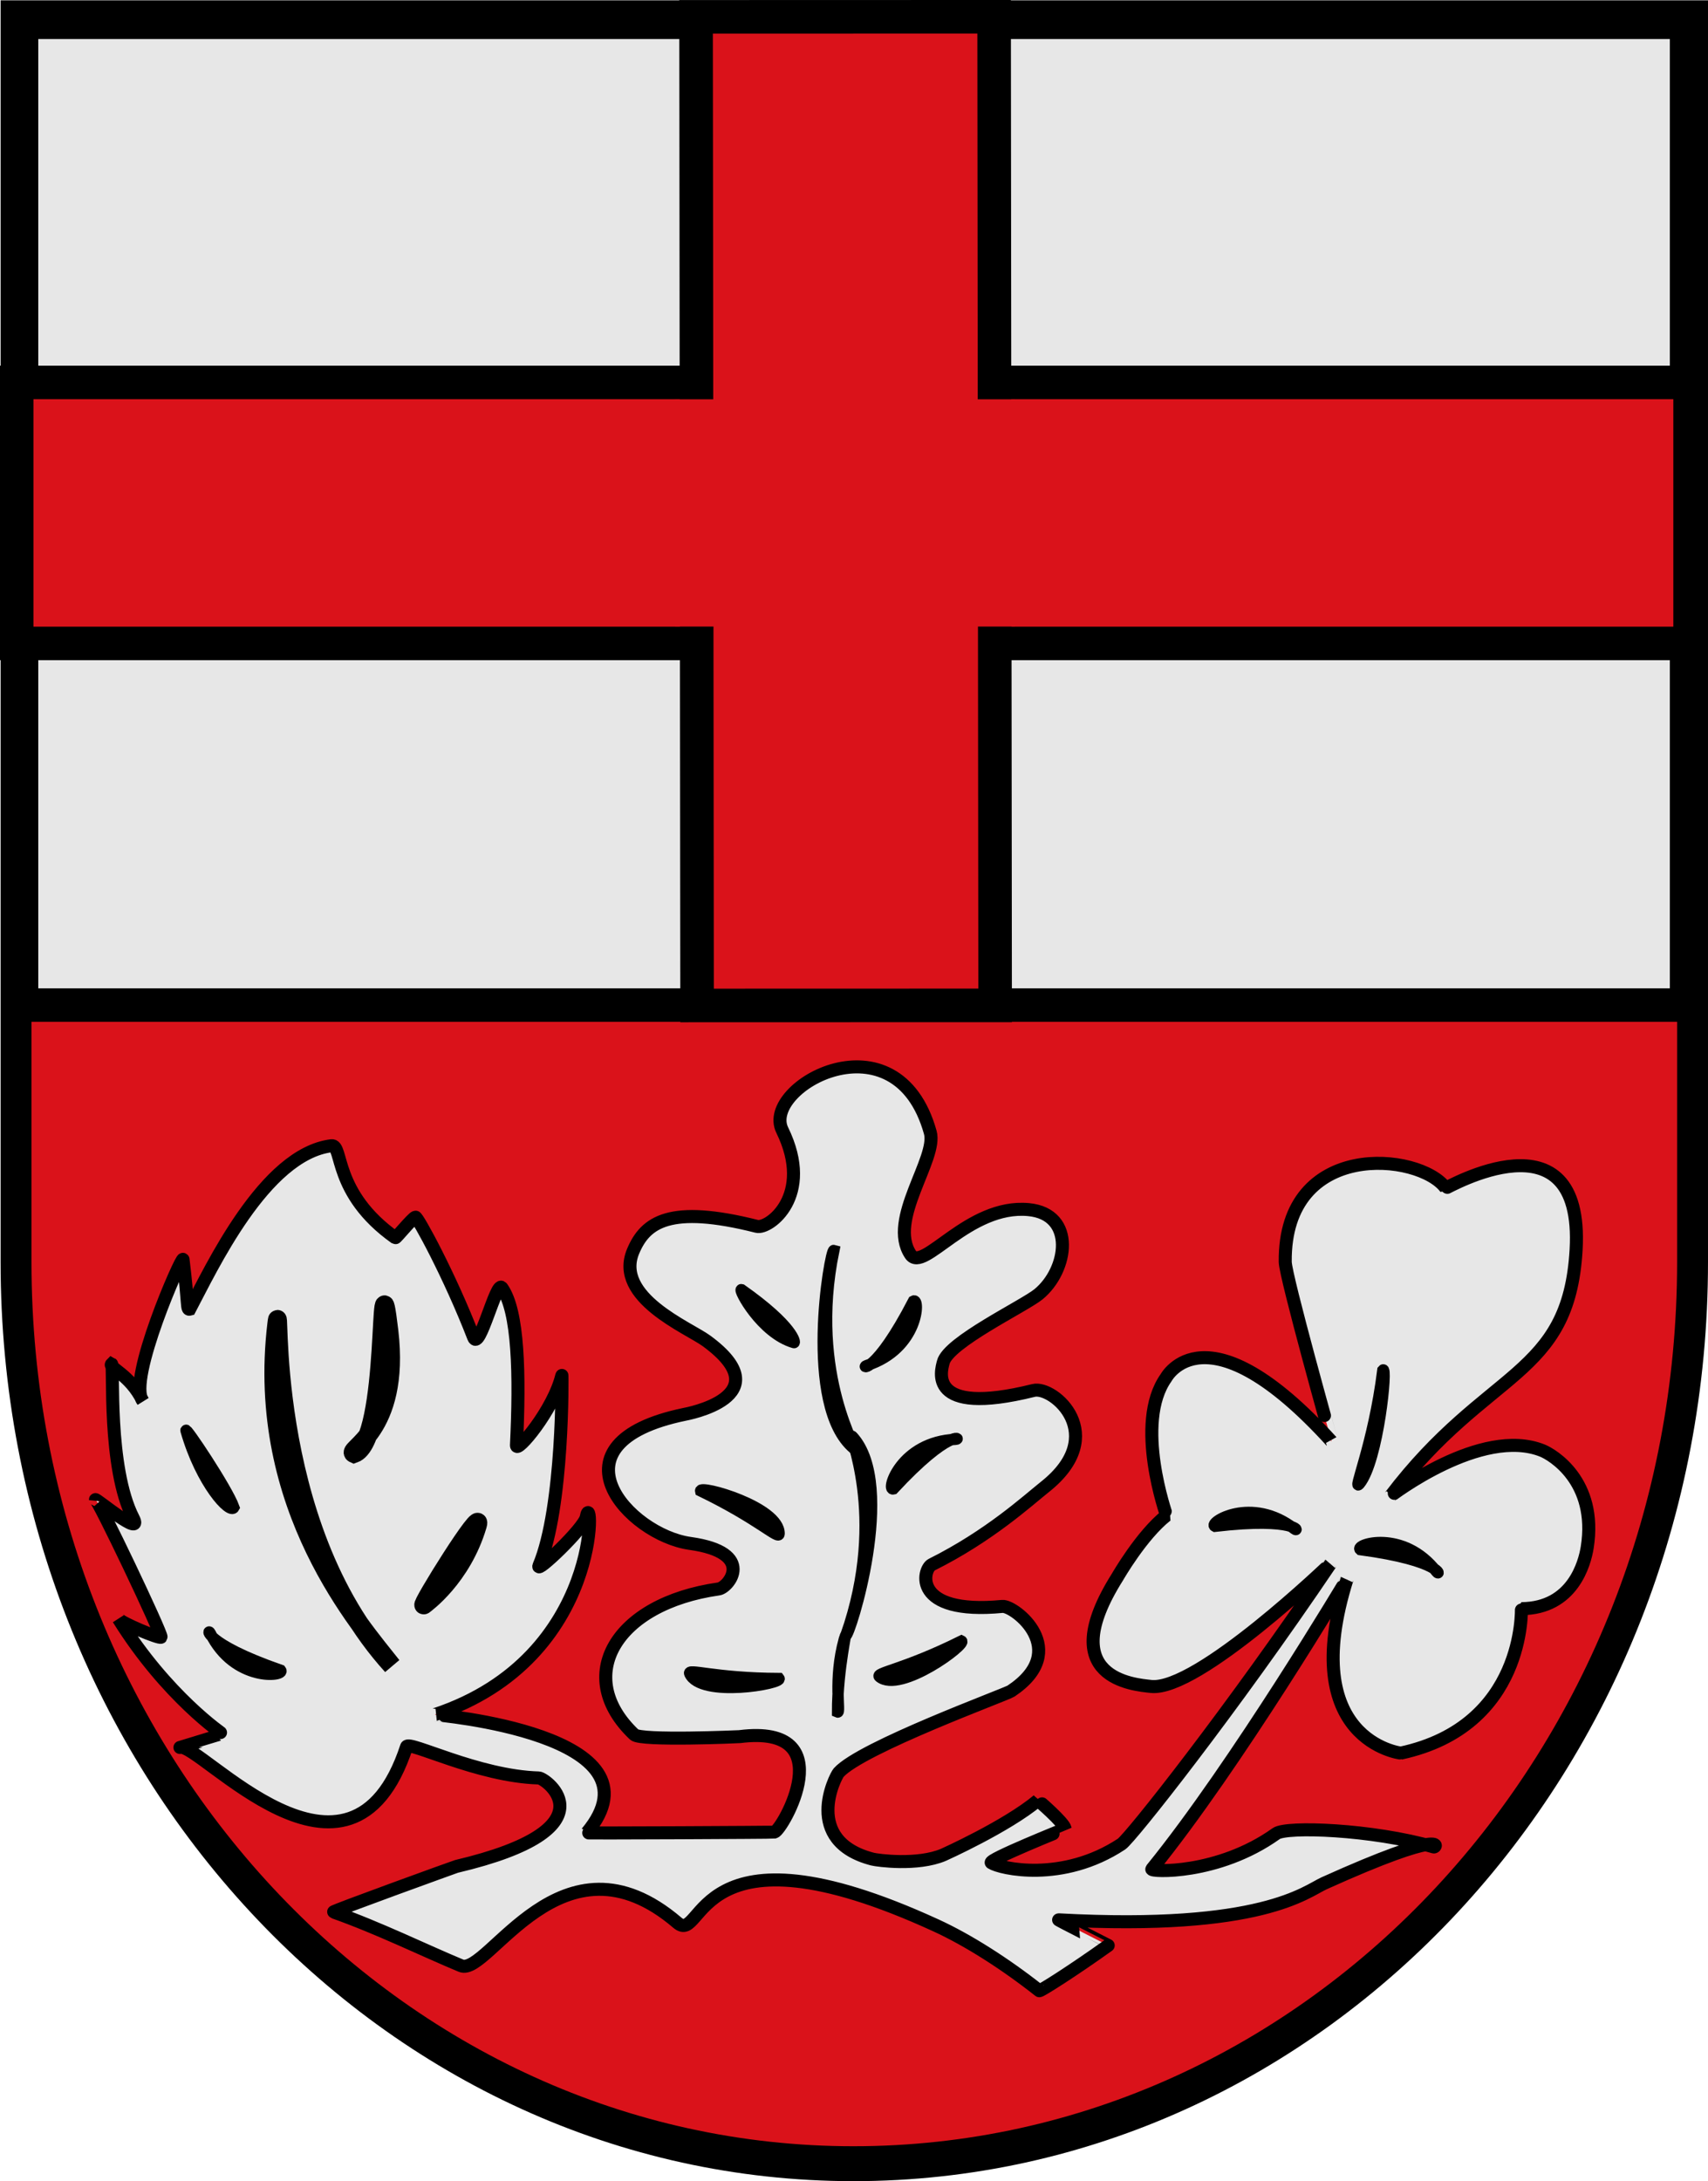
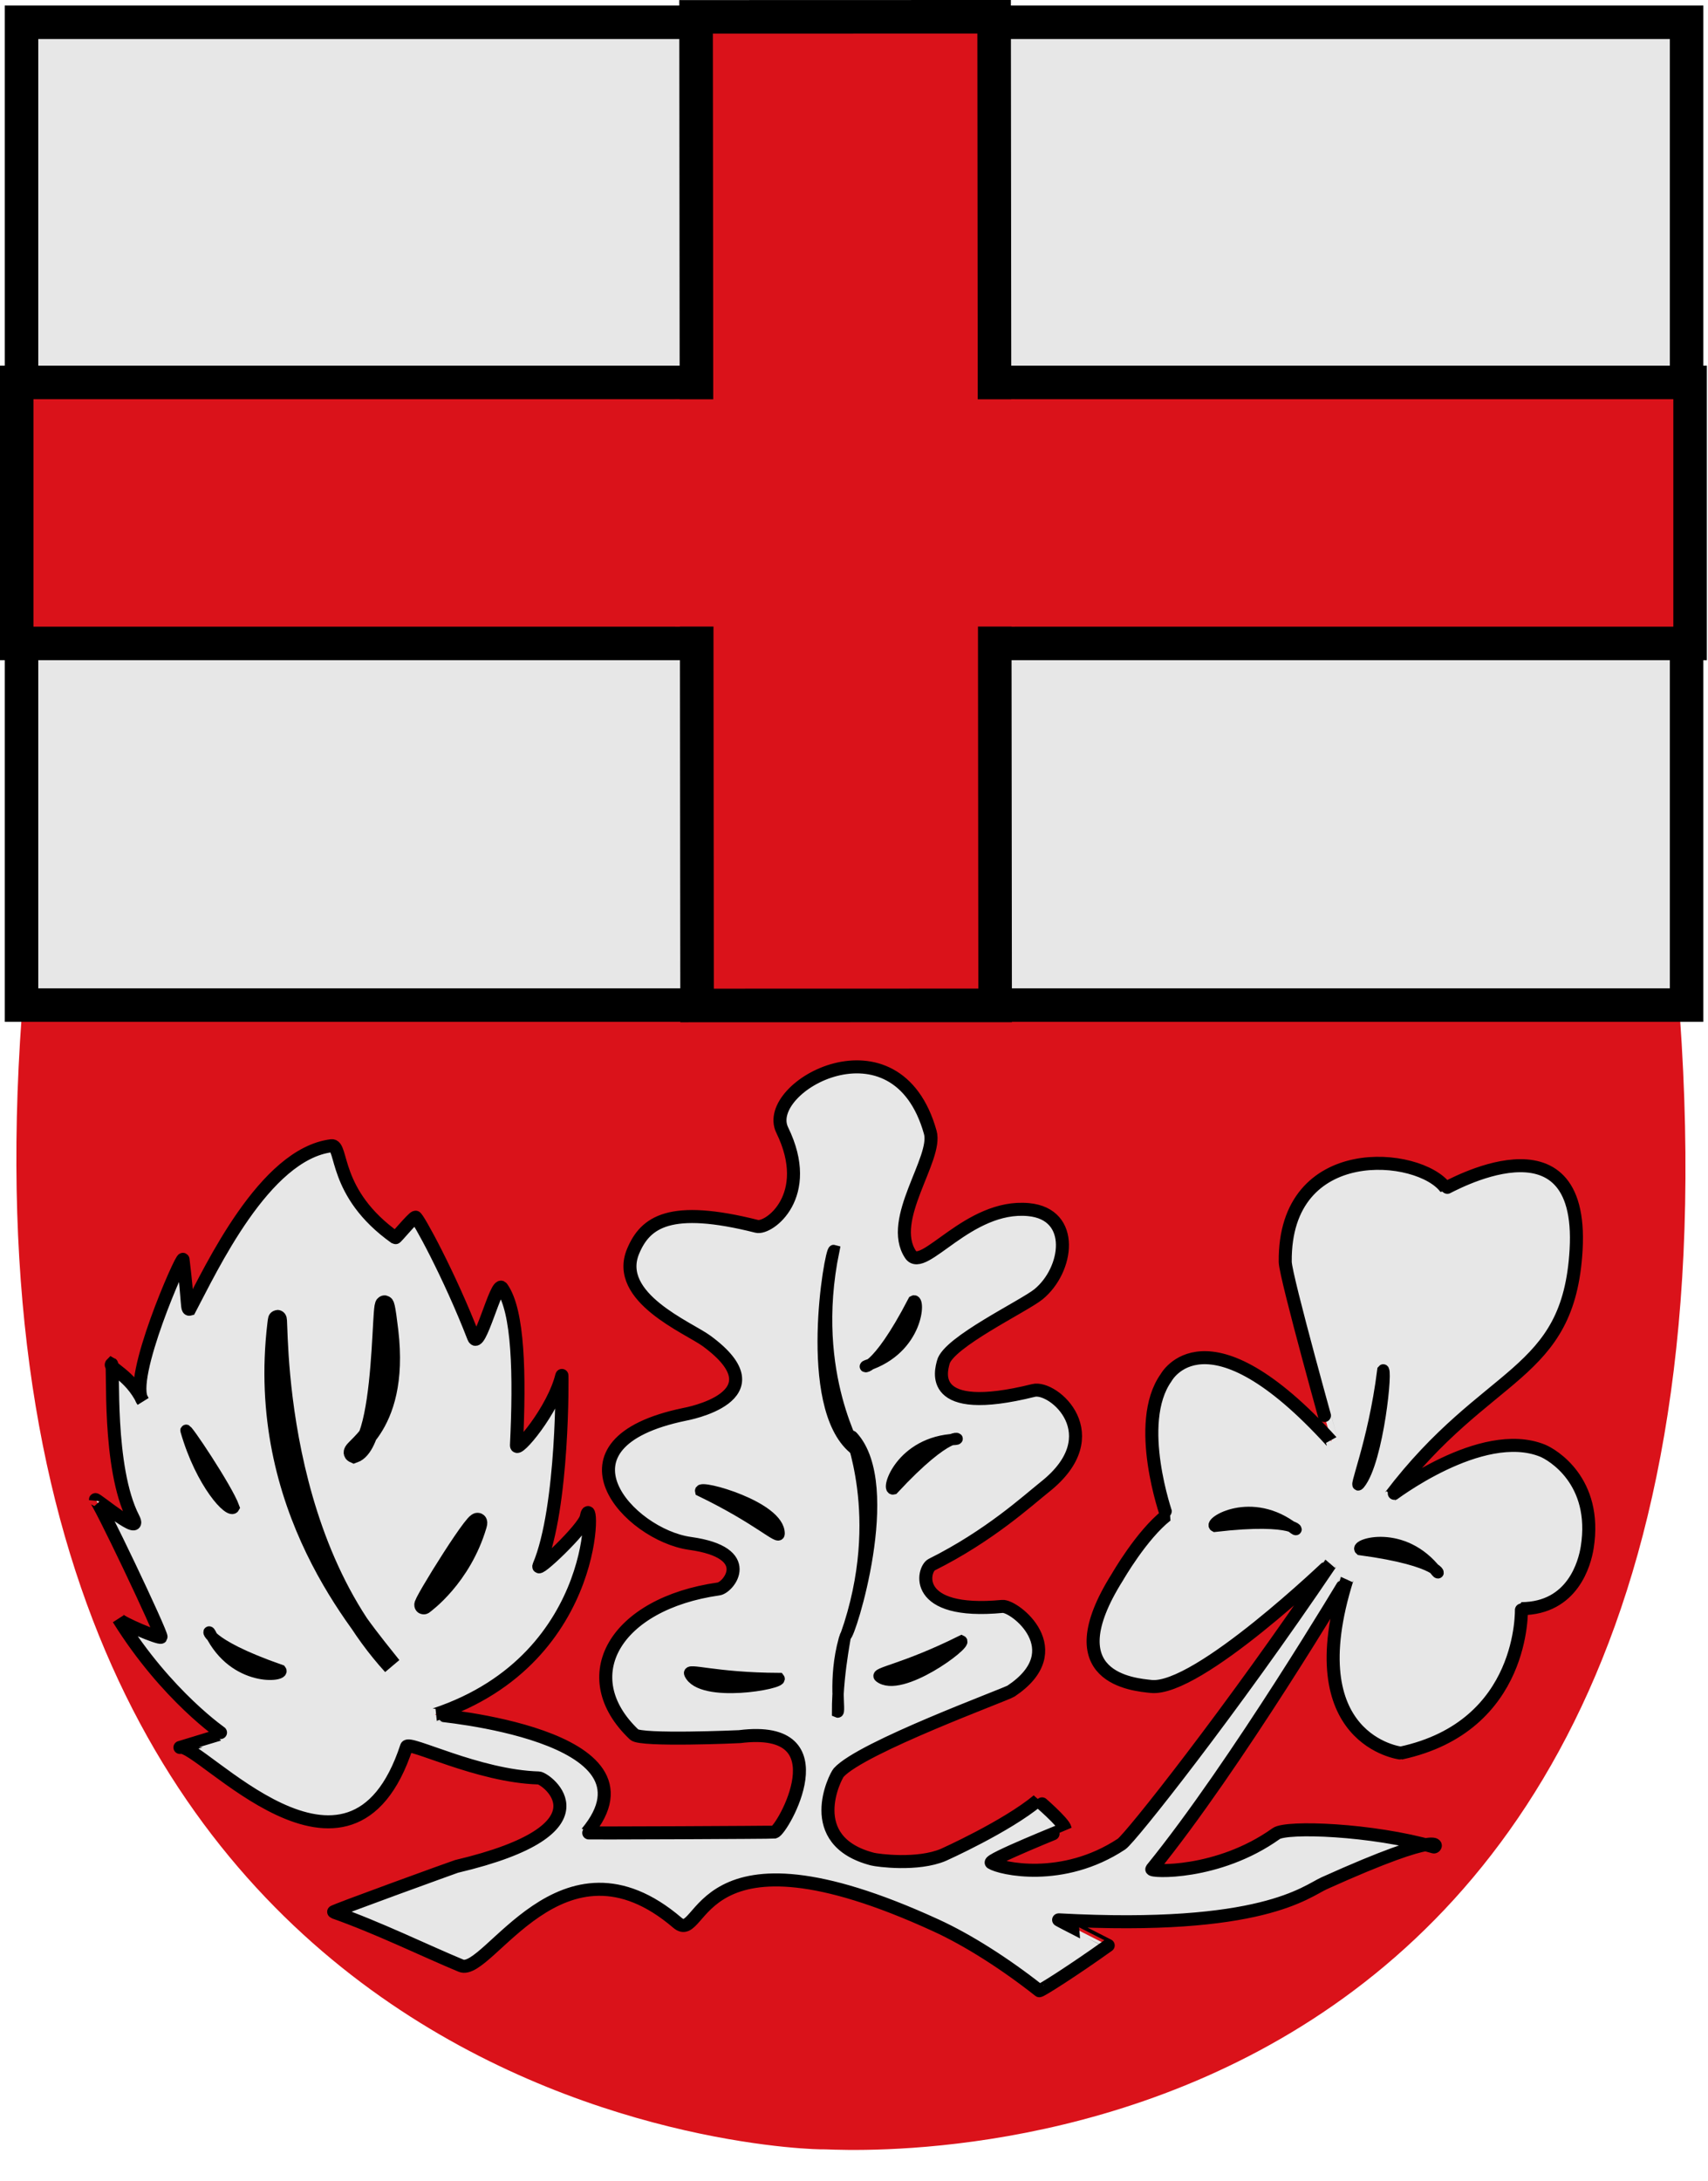
<svg xmlns="http://www.w3.org/2000/svg" version="1.0" width="917.883" height="1171.674" id="svg2477">
  <defs id="defs2480" />
  <g transform="translate(-22.197,-12.775)" id="g3272">
    <path d="M 923.733,542.633 C 924.079,540.034 33.47,561.657 33.899,558.076 C -10.187,1160.841 462.489,1167.825 464.538,1167.345 C 467.577,1166.634 979.449,1208.902 923.733,542.633 z" id="path3377" style="opacity:1;fill:#da121a;fill-opacity:1;fill-rule:nonzero;stroke:none;display:inline" />
-     <path d="M 923.48,690.756 C 923.48,953.434 725.213,1165.687 480.838,1165.687 C 237.384,1165.687 39.117,953.434 39.117,690.756 L 39.117,31.716 L 923.48,31.716 L 923.48,690.756 z M 940.079,12.953 L 940.079,690.756 C 940.079,963.988 734.435,1184.449 480.838,1184.449 C 228.162,1184.449 22.518,963.988 22.518,690.756 L 22.518,12.953 L 940.079,12.953" id="path523" style="fill:#000000;fill-opacity:1;fill-rule:evenodd;stroke:none" />
    <rect width="894.816" height="527.932" x="33.761" y="24.754" id="rect3436" style="opacity:1;fill:#e7e7e7;fill-opacity:1;fill-rule:evenodd;stroke:#000000;stroke-width:18;stroke-linejoin:miter;stroke-miterlimit:4;stroke-dasharray:none;stroke-opacity:1" />
    <rect width="899.256" height="140.198" x="31.2" y="218.213" id="rect3438" style="fill:#da121a;fill-opacity:1;fill-rule:evenodd;stroke:#000000;stroke-width:18.006;stroke-linejoin:miter;stroke-miterlimit:4;stroke-dasharray:none;stroke-opacity:1" />
    <rect width="531.05" height="160.173" x="21.943" y="-556.416" transform="matrix(1.021851e-3,1,-1,2.7341548e-4,0,0)" id="rect3440" style="fill:#da121a;fill-opacity:1;fill-rule:evenodd;stroke:#000000;stroke-width:18.031;stroke-linejoin:miter;stroke-miterlimit:4;stroke-dasharray:none;stroke-opacity:1" />
    <rect width="22.078" height="122.078" x="385.065" y="227.273" id="rect4224" style="fill:#da121a;fill-opacity:1;fill-rule:evenodd;stroke:none;stroke-width:18;stroke-linecap:square;stroke-linejoin:miter;stroke-miterlimit:4;stroke-dasharray:none;stroke-opacity:1" />
    <rect width="22.078" height="122.078" x="545.455" y="227.273" id="rect4226" style="fill:#da121a;fill-opacity:1;fill-rule:evenodd;stroke:none;stroke-width:18;stroke-linecap:square;stroke-linejoin:miter;stroke-miterlimit:4;stroke-dasharray:none;stroke-opacity:1" />
    <path d="M 82.19,745.491 C 83.512,746.174 79.823,801.14 93.817,828.309 C 99.494,839.333 73.383,817.226 73.459,818.377 C 74.033,816.231 109.673,891.098 108.741,892.248 C 107.972,893.196 87.336,884.605 85.832,882.351 C 111.814,924.137 142.095,944.443 142.021,944.422 C 141.995,944.414 118.183,951.722 118.897,951.468 C 128.779,947.95 210.35,1043.374 240.68,951.059 C 241.822,947.58 279.104,966.971 311.707,967.855 C 315.718,967.963 352.616,995.293 267.527,1015.369 C 266.882,1015.521 200.537,1039.545 201.409,1039.852 C 225.68,1048.42 250.454,1060.618 269.966,1068.714 C 284.473,1074.733 324.039,992.435 386.282,1045.68 C 400.444,1057.794 394.637,987.093 525.404,1047.16 C 542.437,1054.984 562.327,1067.63 580.727,1082.149 C 581.181,1082.507 598.759,1071.409 617.753,1057.827 C 617.78,1057.807 590.491,1044.032 591.086,1044.064 C 700.48,1049.978 724.056,1028.816 733.829,1024.411 C 800.079,994.548 794.268,1005.365 792.714,1004.92 C 759.356,995.375 713.606,993.762 708.032,997.745 C 676.605,1020.204 639.998,1018.275 641.188,1016.812 C 686.568,960.99 746.237,860.628 746.153,860.893 C 718.785,947.815 774.879,954.524 774.977,954.503 C 842.214,940.061 839.755,876.918 839.828,876.917 C 867.484,876.76 873.842,852.369 875.171,843.995 C 880.844,808.232 856.142,794.04 851.147,792.026 C 818.194,778.743 769.297,816.588 769.332,816.541 C 821.573,747.66 865.304,753.013 869.198,684.08 C 873.503,607.888 799.36,651.324 799.113,650.985 C 785.104,631.802 712.188,624.766 712.885,690.639 C 712.967,698.443 737.849,787.17 737.82,787.138 C 670.315,712.902 648.912,752.759 648.818,752.891 C 631.482,777.314 649.119,826.78 649.089,826.803 C 635.656,837.364 622.824,859.729 622.744,859.857 C 588.229,914.61 631.815,917.697 640.707,918.691 C 665.798,921.498 737.454,852.437 737.379,852.548 C 683.895,931.793 629.548,1000.306 624.893,1003.38 C 593.198,1024.31 559.799,1016.541 554.932,1013.413 C 552.694,1011.974 594.636,995.207 594.627,995.155 C 594.035,991.816 580.025,979.833 579.99,979.863 C 563.061,993.964 529.307,1009.107 529.215,1009.146 C 515.299,1015.058 493.698,1012.131 491.065,1011.447 C 453.196,1001.611 471.188,966.883 472.905,964.976 C 485.164,951.356 562.677,923.09 565.546,921.176 C 598.433,899.234 567.336,875.089 560.874,875.706 C 511.991,880.378 518.065,855.691 522.905,853.274 C 553.989,837.757 574.381,818.947 583.797,811.459 C 618.901,783.544 588.337,757.036 577.624,759.697 C 519.592,774.11 528.162,748.484 529.109,744.592 C 531.727,733.838 572.498,714.369 580.265,708.042 C 596.187,695.071 600.476,664.972 574.959,662.556 C 542.558,659.487 518.35,696.902 511.516,686.654 C 499.05,667.96 526.079,635.199 522.141,621.108 C 503.994,556.167 431.133,596.455 442.567,619.837 C 459.852,655.187 435.381,673.183 428.913,671.552 C 382.158,659.762 369.021,669.244 362.453,684.88 C 352.019,709.723 392.174,725.963 401.86,733.058 C 442.912,763.131 390.318,772.481 390.179,772.51 C 314.88,788.043 360.184,837.299 393.059,841.863 C 428.774,846.822 413.832,865.55 408.411,866.318 C 352.674,874.213 330.071,913.373 363.059,944.585 C 366.675,948.007 419.323,945.703 419.66,945.66 C 475.525,938.619 442.54,996.076 438.355,996.941 C 437.58,997.101 337.306,997.576 337.504,997.338 C 381.739,944.311 255.673,933.901 255.821,933.852 C 347.812,903.315 340.765,808.947 337.25,827.743 C 336.13,833.733 309.837,858.576 311.831,853.865 C 325.109,822.491 324.301,750.881 324.156,751.488 C 319.685,770.287 299.521,793.919 299.747,789.187 C 301.559,751.217 300.854,716.969 291.888,704.507 C 288.944,700.415 279.793,739.135 276.711,731.161 C 263.829,697.827 246.487,666.187 245.462,666.58 C 243.69,667.26 235.015,677.924 234.67,677.68 C 200.79,653.676 206.744,627.452 200.321,628.246 C 164.246,632.707 135.612,694.434 124.148,716.041 C 122.404,716.517 123.538,713.337 120.557,689.348 C 120.218,686.618 90.342,754.313 98.919,765.28 C 92.078,751.144 80.266,747.399 82.19,745.491 z" id="path3730" style="fill:#e7e7e7;fill-opacity:1;fill-rule:nonzero;stroke:#000000;stroke-width:7;stroke-miterlimit:4;stroke-dasharray:none;stroke-opacity:1" />
    <path d="M 752.853,809.782 C 762.886,797.416 767.991,745.539 765.344,748.783 C 760.278,789.105 748.581,815.048 752.853,809.782 z" id="path3822" style="fill:#008000;fill-opacity:1;fill-rule:nonzero;stroke:#000000;stroke-width:6.064;marker-mid:none;stroke-miterlimit:4;stroke-dasharray:none;stroke-opacity:1" />
    <path d="M 717.856,834.105 C 694.673,815.966 671.338,830.798 675.082,832.671 C 719.432,827.491 720.591,836.246 717.856,834.105 z" id="path4558" style="fill:#008000;fill-opacity:1;fill-rule:nonzero;stroke:#000000;stroke-width:6.064;marker-mid:none;stroke-miterlimit:4;stroke-dasharray:none;stroke-opacity:1" />
    <path d="M 794.274,857.168 C 776.304,833.854 750.023,842.448 753.187,845.189 C 797.438,851.15 796.394,859.92 794.274,857.168 z" id="path4560" style="fill:#008000;fill-opacity:1;fill-rule:nonzero;stroke:#000000;stroke-width:6.064;marker-mid:none;stroke-miterlimit:4;stroke-dasharray:none;stroke-opacity:1" />
    <path d="M 135.187,890.057 C 148.123,916.498 175.593,913.342 173.042,910.022 C 130.881,895.319 133.661,886.936 135.187,890.057 z" id="path4562" style="fill:#008000;fill-opacity:1;fill-rule:nonzero;stroke:#000000;stroke-width:6.064;marker-mid:none;stroke-miterlimit:4;stroke-dasharray:none;stroke-opacity:1" />
    <path d="M 122.159,781.275 C 130.289,809.65 145.824,826.38 147.906,822.55 C 144.35,812.523 121.202,777.935 122.159,781.275 z" id="path4564" style="fill:#008000;fill-opacity:1;fill-rule:nonzero;stroke:#000000;stroke-width:6.064;marker-mid:none;stroke-miterlimit:4;stroke-dasharray:none;stroke-opacity:1" />
    <path d="M 278.829,832.048 C 270.464,860.355 250.471,874.568 249.96,874.964 C 247.458,876.257 282.319,820.238 278.829,832.048 z" id="path4566" style="fill:#000000;fill-opacity:0;fill-rule:nonzero;stroke:#000000;stroke-width:10;marker-mid:none;stroke-miterlimit:4;stroke-dasharray:none;stroke-opacity:1" />
    <path d="M 231.259,727.726 C 224.967,674.951 232.122,786.805 212.455,793.694 C 207.356,791.416 237.73,782.334 231.259,727.726 z" id="path4568" style="fill:#000000;fill-opacity:0;fill-rule:nonzero;stroke:#000000;stroke-width:10;marker-mid:none;stroke-miterlimit:4;stroke-dasharray:none;stroke-opacity:1" />
    <path d="M 170.862,724.09 C 173.566,701.412 162.77,830.709 232.871,907.602 C 216.751,886.958 159.089,822.816 170.862,724.09 z" id="path4570" style="fill:#000000;fill-opacity:0;fill-rule:nonzero;stroke:#000000;stroke-width:10;marker-mid:none;stroke-miterlimit:4;stroke-dasharray:none;stroke-opacity:1" />
    <path d="M 535.746,785.965 C 506.336,787.194 498.194,813.619 502.259,812.616 C 532.655,779.908 539.217,785.82 535.746,785.965 z" id="path4572" style="fill:#008000;fill-opacity:1;fill-rule:nonzero;stroke:#000000;stroke-width:6.064;marker-mid:none;stroke-miterlimit:4;stroke-dasharray:none;stroke-opacity:1" />
    <path d="M 487.94,746.313 C 515.955,737.279 516.749,709.64 513.099,711.692 C 492.535,751.325 484.634,747.379 487.94,746.313 z" id="path4574" style="fill:#008000;fill-opacity:1;fill-rule:nonzero;stroke:#000000;stroke-width:6.064;marker-mid:none;stroke-miterlimit:4;stroke-dasharray:none;stroke-opacity:1" />
    <path d="M 392.865,911.867 C 398.856,925.017 443.009,917.211 440.853,914.436 C 406.025,914.289 391.425,908.705 392.865,911.867 z" id="path4576" style="fill:#000000;fill-opacity:1;fill-rule:nonzero;stroke:#000000;stroke-width:6.064;marker-mid:none;stroke-miterlimit:4;stroke-dasharray:none;stroke-opacity:1" />
    <path d="M 440.898,836.682 C 441.17,822.235 397.972,810.219 398.719,813.653 C 430.072,828.817 440.832,840.156 440.898,836.682 z" id="path4578" style="fill:#000000;fill-opacity:1;fill-rule:nonzero;stroke:#000000;stroke-width:6.064;marker-mid:none;stroke-miterlimit:4;stroke-dasharray:none;stroke-opacity:1" />
    <path d="M 494.882,913.542 C 506.142,922.6 542.082,895.791 538.909,894.28 C 507.728,909.795 492.176,911.365 494.882,913.542 z" id="path4580" style="fill:#000000;fill-opacity:1;fill-rule:nonzero;stroke:#000000;stroke-width:6.064;marker-mid:none;stroke-miterlimit:4;stroke-dasharray:none;stroke-opacity:1" />
-     <path d="M 448.888,734.01 C 431.219,728.882 418.685,704.958 420.652,705.534 C 448.81,725.35 449.741,734.258 448.888,734.01 z" id="path4582" style="fill:#000000;fill-opacity:1;fill-rule:nonzero;stroke:#000000;stroke-width:6.064;marker-mid:none;stroke-miterlimit:4;stroke-dasharray:none;stroke-opacity:1" />
    <path d="M 481.009,790.864 C 453.54,767.943 468.339,683.89 470.306,684.466 C 456.257,752.334 485.159,794.327 481.009,790.864 z" id="path4584" style="fill:#000000;fill-opacity:1;fill-rule:nonzero;stroke:#000000;stroke-width:6.064;marker-mid:none;stroke-miterlimit:4;stroke-dasharray:none;stroke-opacity:1" />
    <path d="M 480.359,784.504 C 504.52,810.889 478.627,892.212 476.754,891.378 C 499.743,825.995 476.709,780.518 480.359,784.504 z" id="path4586" style="fill:#000000;fill-opacity:1;fill-rule:nonzero;stroke:#000000;stroke-width:6.064;marker-mid:none;stroke-miterlimit:4;stroke-dasharray:none;stroke-opacity:1" />
    <path d="M 475.899,893.434 C 469.881,914.926 474.167,933.285 472.295,932.451 C 472.232,908.951 478.246,885.056 475.899,893.434 z" id="path4588" style="fill:#000000;fill-opacity:1;fill-rule:nonzero;stroke:#000000;stroke-width:6.064;marker-mid:none;stroke-miterlimit:4;stroke-dasharray:none;stroke-opacity:1" />
  </g>
</svg>